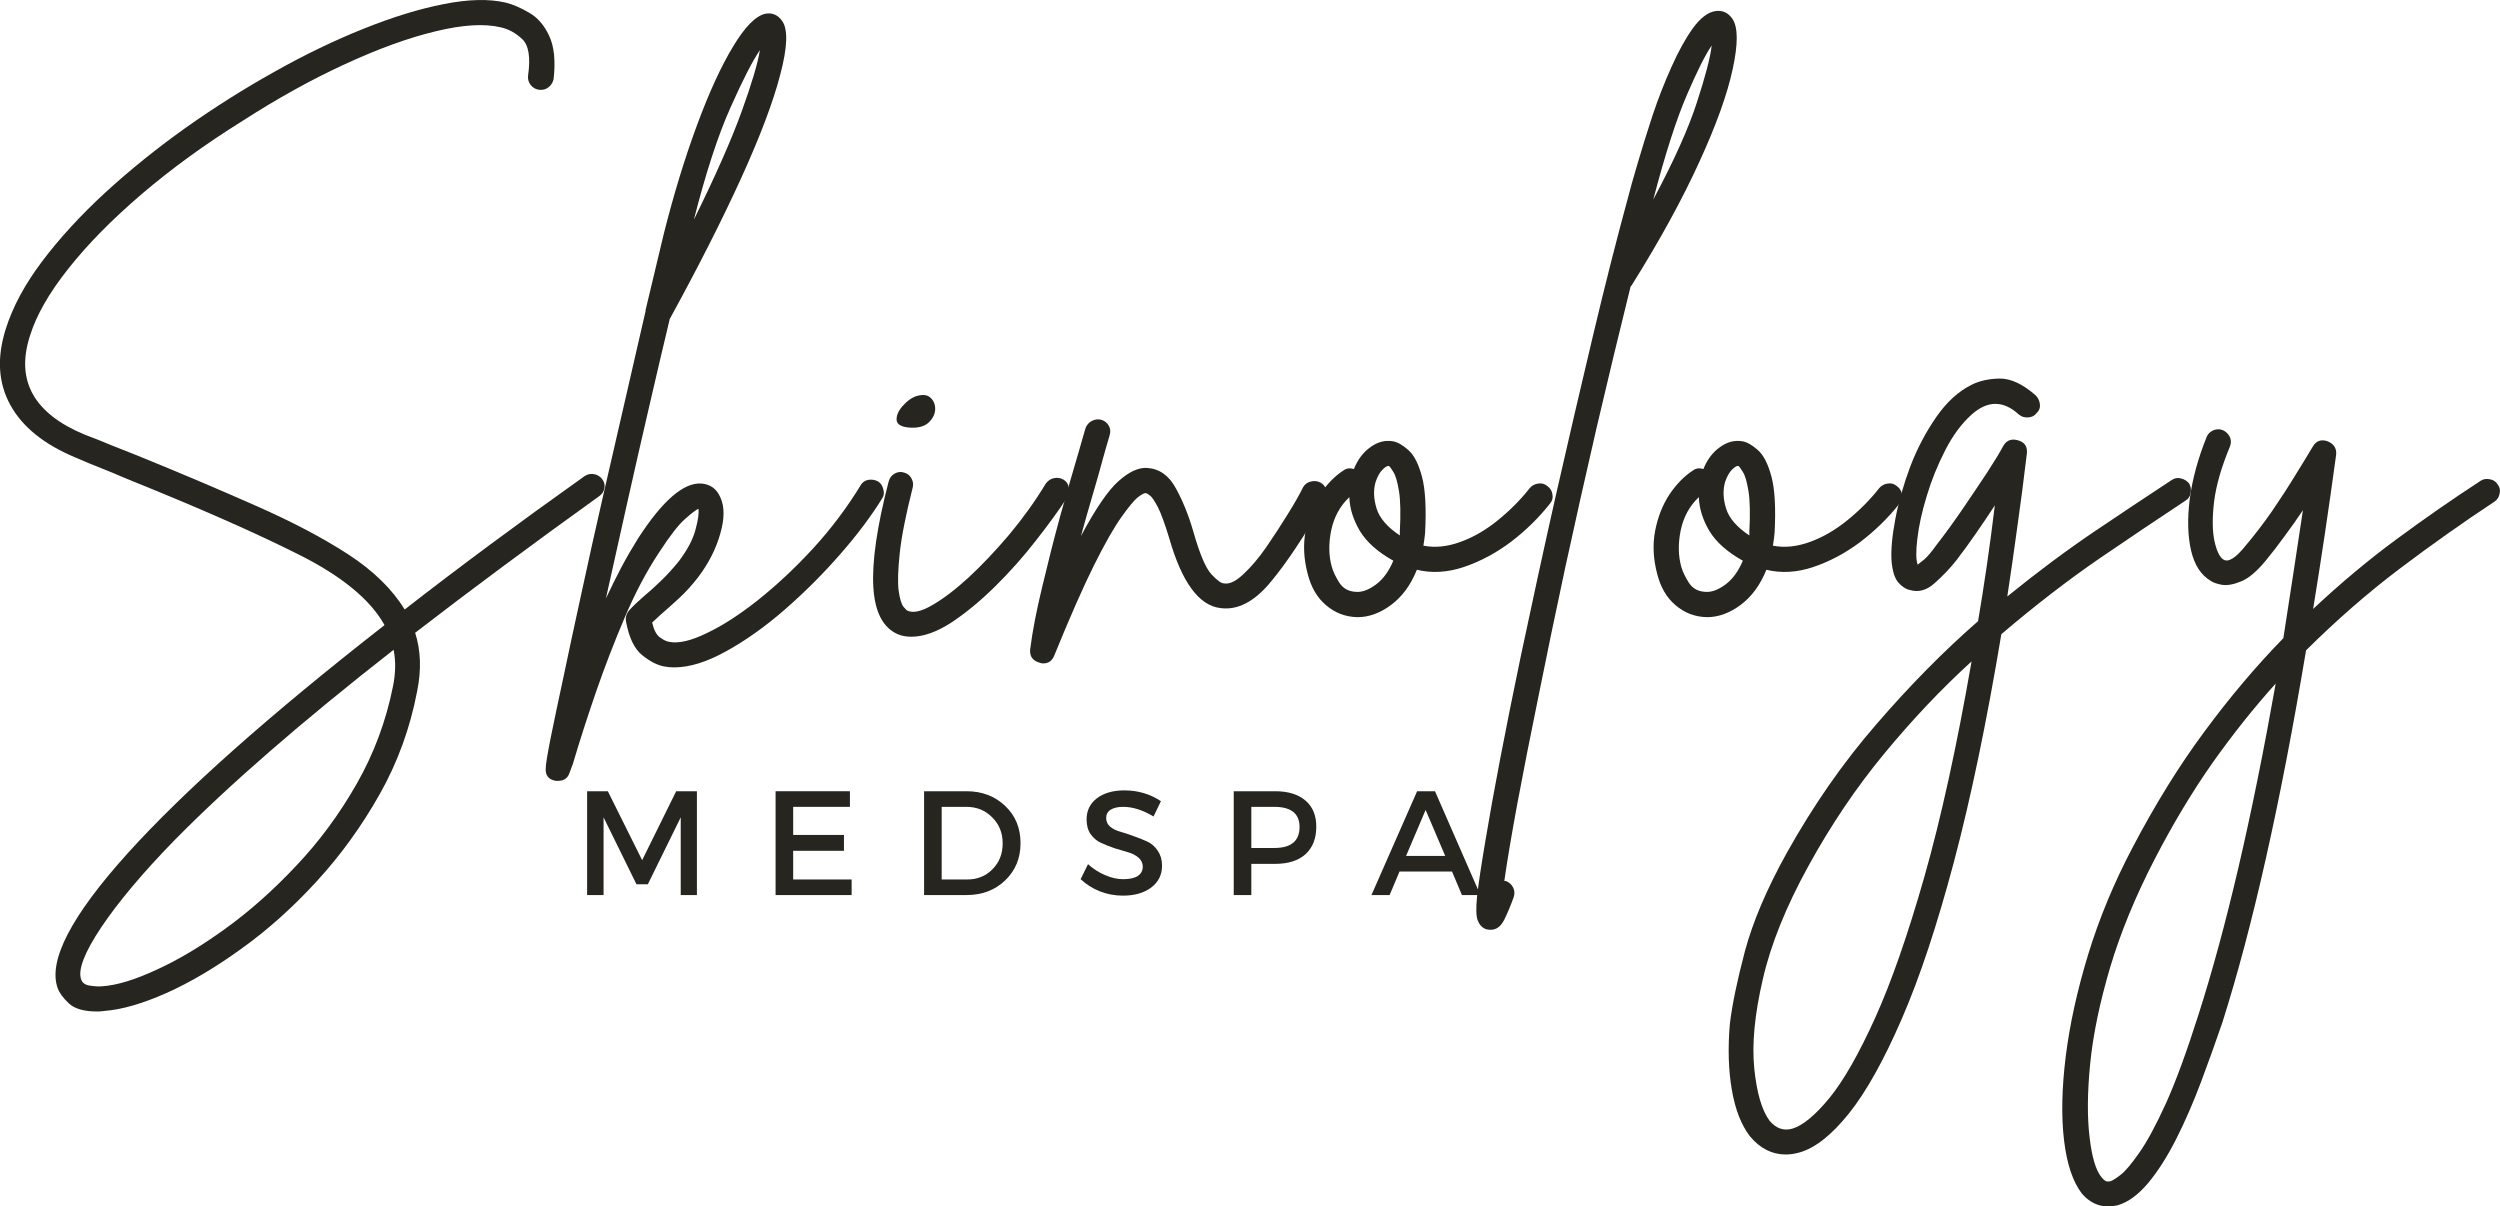
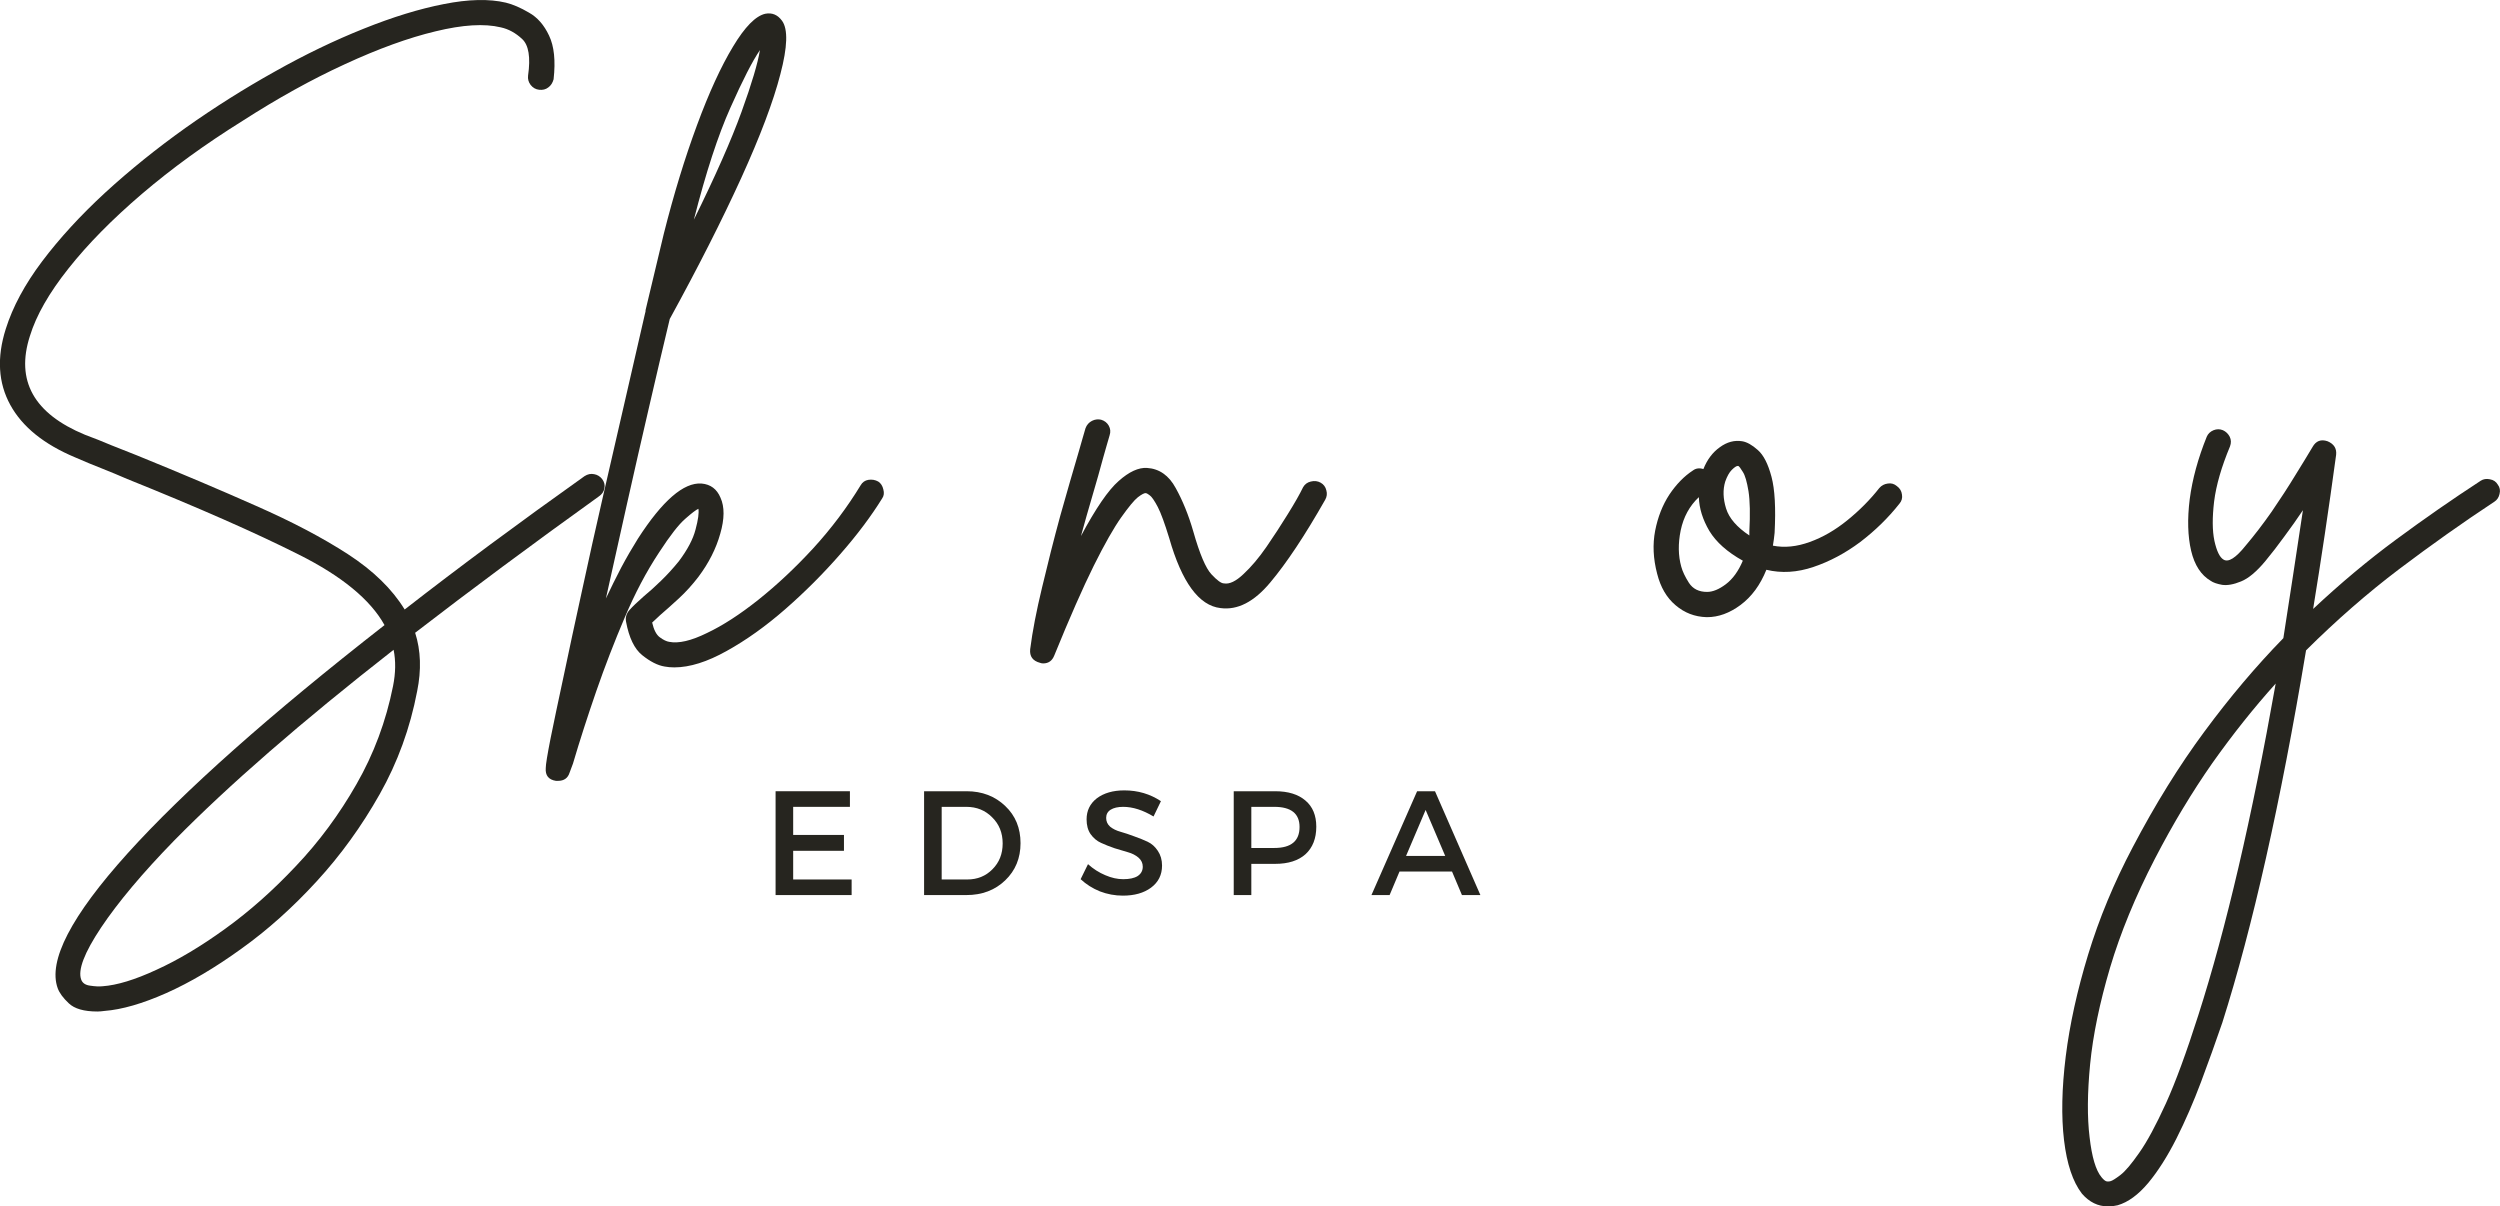
<svg xmlns="http://www.w3.org/2000/svg" zoomAndPan="magnify" preserveAspectRatio="xMidYMid meet" version="1.0" viewBox="32.59 26.34 137.69 66.44">
  <defs>
    <g />
  </defs>
  <g fill="#26251f" fill-opacity="1">
    <g transform="translate(64.176, 75.637)">
      <g>
-         <path d="M 6.797 0 L 5.906 0 L 5.906 -4.281 L 4.094 -0.594 L 3.469 -0.594 L 1.656 -4.281 L 1.656 0 L 0.75 0 L 0.75 -5.719 L 1.891 -5.719 L 3.781 -1.922 L 5.656 -5.719 L 6.797 -5.719 Z M 6.797 0 " />
-       </g>
+         </g>
    </g>
  </g>
  <g fill="#26251f" fill-opacity="1">
    <g transform="translate(74.556, 75.637)">
      <g>
-         <path d="M 4.844 -4.859 L 1.719 -4.859 L 1.719 -3.312 L 4.516 -3.312 L 4.516 -2.438 L 1.719 -2.438 L 1.719 -0.859 L 4.938 -0.859 L 4.938 0 L 0.75 0 L 0.75 -5.719 L 4.844 -5.719 Z M 4.844 -4.859 " />
+         <path d="M 4.844 -4.859 L 1.719 -4.859 L 1.719 -3.312 L 4.516 -3.312 L 4.516 -2.438 L 1.719 -2.438 L 1.719 -0.859 L 4.938 -0.859 L 4.938 0 L 0.75 0 L 0.75 -5.719 L 4.844 -5.719 Z " />
      </g>
    </g>
  </g>
  <g fill="#26251f" fill-opacity="1">
    <g transform="translate(82.735, 75.637)">
      <g>
        <path d="M 0.75 -5.719 L 3.094 -5.719 C 3.945 -5.719 4.656 -5.445 5.219 -4.906 C 5.781 -4.375 6.062 -3.691 6.062 -2.859 C 6.062 -2.035 5.781 -1.352 5.219 -0.812 C 4.656 -0.27 3.941 0 3.078 0 L 0.75 0 Z M 1.719 -4.859 L 1.719 -0.859 L 3.125 -0.859 C 3.688 -0.859 4.148 -1.047 4.516 -1.422 C 4.891 -1.797 5.078 -2.27 5.078 -2.844 C 5.078 -3.426 4.883 -3.906 4.5 -4.281 C 4.125 -4.664 3.648 -4.859 3.078 -4.859 Z M 1.719 -4.859 " />
      </g>
    </g>
  </g>
  <g fill="#26251f" fill-opacity="1">
    <g transform="translate(91.888, 75.637)">
      <g>
        <path d="M 2.625 -5.766 C 3.375 -5.766 4.047 -5.566 4.641 -5.172 L 4.234 -4.328 C 3.648 -4.68 3.094 -4.859 2.562 -4.859 C 2.27 -4.859 2.039 -4.805 1.875 -4.703 C 1.707 -4.598 1.625 -4.445 1.625 -4.25 C 1.625 -4.062 1.695 -3.898 1.844 -3.766 C 2 -3.641 2.191 -3.547 2.422 -3.484 C 2.648 -3.422 2.898 -3.336 3.172 -3.234 C 3.441 -3.141 3.688 -3.039 3.906 -2.938 C 4.133 -2.832 4.32 -2.664 4.469 -2.438 C 4.625 -2.207 4.703 -1.938 4.703 -1.625 C 4.703 -1.113 4.5 -0.707 4.094 -0.406 C 3.695 -0.113 3.18 0.031 2.547 0.031 C 2.109 0.031 1.688 -0.047 1.281 -0.203 C 0.875 -0.367 0.52 -0.594 0.219 -0.875 L 0.625 -1.703 C 0.914 -1.441 1.234 -1.238 1.578 -1.094 C 1.922 -0.945 2.25 -0.875 2.562 -0.875 C 2.906 -0.875 3.172 -0.93 3.359 -1.047 C 3.547 -1.172 3.641 -1.344 3.641 -1.562 C 3.641 -1.758 3.562 -1.926 3.406 -2.062 C 3.25 -2.195 3.055 -2.297 2.828 -2.359 C 2.609 -2.422 2.363 -2.492 2.094 -2.578 C 1.82 -2.672 1.57 -2.77 1.344 -2.875 C 1.113 -2.977 0.922 -3.141 0.766 -3.359 C 0.617 -3.578 0.547 -3.848 0.547 -4.172 C 0.547 -4.648 0.734 -5.035 1.109 -5.328 C 1.492 -5.617 2 -5.766 2.625 -5.766 Z M 2.625 -5.766 " />
      </g>
    </g>
  </g>
  <g fill="#26251f" fill-opacity="1">
    <g transform="translate(99.789, 75.637)">
      <g>
        <path d="M 0.75 -5.719 L 3.031 -5.719 C 3.75 -5.719 4.305 -5.547 4.703 -5.203 C 5.098 -4.867 5.297 -4.391 5.297 -3.766 C 5.297 -3.117 5.098 -2.613 4.703 -2.25 C 4.305 -1.895 3.75 -1.719 3.031 -1.719 L 1.719 -1.719 L 1.719 0 L 0.75 0 Z M 1.719 -4.859 L 1.719 -2.594 L 2.984 -2.594 C 3.91 -2.594 4.375 -2.977 4.375 -3.75 C 4.375 -4.488 3.91 -4.859 2.984 -4.859 Z M 1.719 -4.859 " />
      </g>
    </g>
  </g>
  <g fill="#26251f" fill-opacity="1">
    <g transform="translate(108.108, 75.637)">
      <g>
        <path d="M 4.453 -1.297 L 1.562 -1.297 L 1.016 0 L 0.016 0 L 2.531 -5.719 L 3.516 -5.719 L 6.016 0 L 5 0 Z M 4.078 -2.156 L 3 -4.688 L 1.922 -2.156 Z M 4.078 -2.156 " />
      </g>
    </g>
  </g>
  <g fill="#26251f" fill-opacity="1">
    <g transform="translate(30.799, 60.909)">
      <g>
        <path d="M 34.953 -8.188 C 35.078 -8.02 35.117 -7.848 35.078 -7.672 C 35.047 -7.492 34.945 -7.348 34.781 -7.234 C 31.082 -4.578 27.707 -2.07 24.656 0.281 C 24.969 1.258 25.004 2.332 24.766 3.5 C 24.379 5.531 23.691 7.422 22.703 9.172 C 21.711 10.93 20.555 12.531 19.234 13.969 C 17.91 15.414 16.523 16.656 15.078 17.688 C 13.641 18.727 12.266 19.539 10.953 20.125 C 9.641 20.707 8.504 21.035 7.547 21.109 C 7.398 21.129 7.27 21.141 7.156 21.141 C 6.414 21.141 5.891 20.988 5.578 20.688 C 5.266 20.395 5.062 20.117 4.969 19.859 C 4.426 18.359 5.707 15.883 8.812 12.438 C 11.926 8.988 16.645 4.797 22.969 -0.141 C 22.188 -1.547 20.609 -2.844 18.234 -4.031 C 15.859 -5.227 12.711 -6.613 8.797 -8.188 C 8.348 -8.383 7.883 -8.578 7.406 -8.766 C 6.926 -8.953 6.438 -9.156 5.938 -9.375 C 4.219 -10.094 3.023 -11.055 2.359 -12.266 C 1.691 -13.484 1.609 -14.879 2.109 -16.453 C 2.492 -17.672 3.16 -18.91 4.109 -20.172 C 5.066 -21.441 6.223 -22.703 7.578 -23.953 C 8.941 -25.203 10.422 -26.395 12.016 -27.531 C 13.617 -28.664 15.254 -29.695 16.922 -30.625 C 18.586 -31.562 20.219 -32.348 21.812 -32.984 C 23.414 -33.629 24.891 -34.082 26.234 -34.344 C 27.586 -34.613 28.727 -34.641 29.656 -34.422 C 30.039 -34.328 30.461 -34.145 30.922 -33.875 C 31.391 -33.613 31.758 -33.191 32.031 -32.609 C 32.312 -32.023 32.395 -31.223 32.281 -30.203 C 32.227 -30.004 32.129 -29.852 31.984 -29.75 C 31.848 -29.645 31.68 -29.602 31.484 -29.625 C 31.297 -29.645 31.141 -29.734 31.016 -29.891 C 30.898 -30.047 30.852 -30.219 30.875 -30.406 C 31.02 -31.414 30.91 -32.086 30.547 -32.422 C 30.191 -32.754 29.801 -32.969 29.375 -33.062 C 28.469 -33.281 27.27 -33.207 25.781 -32.844 C 24.289 -32.488 22.625 -31.883 20.781 -31.031 C 18.945 -30.188 17.066 -29.145 15.141 -27.906 C 13.086 -26.625 11.242 -25.285 9.609 -23.891 C 7.973 -22.492 6.625 -21.125 5.562 -19.781 C 4.5 -18.445 3.789 -17.207 3.438 -16.062 C 2.645 -13.602 3.656 -11.789 6.469 -10.625 C 6.977 -10.438 7.461 -10.242 7.922 -10.047 C 8.391 -9.859 8.863 -9.672 9.344 -9.484 C 11.75 -8.504 13.938 -7.578 15.906 -6.703 C 17.875 -5.836 19.555 -4.953 20.953 -4.047 C 22.348 -3.141 23.391 -2.125 24.078 -1 C 27.086 -3.344 30.391 -5.789 33.984 -8.344 C 34.16 -8.457 34.336 -8.492 34.516 -8.453 C 34.691 -8.422 34.836 -8.332 34.953 -8.188 Z M 23.438 3.219 C 23.582 2.5 23.594 1.832 23.469 1.219 C 18.383 5.195 14.352 8.703 11.375 11.734 C 9.633 13.523 8.297 15.117 7.359 16.516 C 6.43 17.91 6.066 18.867 6.266 19.391 C 6.336 19.578 6.504 19.688 6.766 19.719 C 7.023 19.758 7.25 19.77 7.438 19.75 C 8.227 19.695 9.219 19.395 10.406 18.844 C 11.602 18.301 12.867 17.547 14.203 16.578 C 15.535 15.617 16.832 14.469 18.094 13.125 C 19.363 11.789 20.473 10.289 21.422 8.625 C 22.379 6.957 23.051 5.156 23.438 3.219 Z M 23.438 3.219 " />
      </g>
    </g>
  </g>
  <g fill="#26251f" fill-opacity="1">
    <g transform="translate(65.539, 60.909)">
      <g>
        <path d="M 15.422 -8.047 C 15.566 -7.953 15.66 -7.805 15.703 -7.609 C 15.754 -7.422 15.734 -7.258 15.641 -7.125 C 15.035 -6.145 14.266 -5.117 13.328 -4.047 C 12.391 -2.973 11.379 -1.961 10.297 -1.016 C 9.223 -0.078 8.148 0.688 7.078 1.281 C 6.004 1.883 5.039 2.188 4.188 2.188 C 4 2.188 3.82 2.172 3.656 2.141 C 3.27 2.078 2.859 1.867 2.422 1.516 C 1.992 1.172 1.695 0.555 1.531 -0.328 C 1.488 -0.566 1.551 -0.781 1.719 -0.969 C 1.883 -1.156 2.145 -1.406 2.5 -1.719 C 2.789 -1.957 3.109 -2.242 3.453 -2.578 C 3.797 -2.91 4.125 -3.27 4.438 -3.656 C 4.914 -4.289 5.223 -4.875 5.359 -5.406 C 5.504 -5.945 5.555 -6.328 5.516 -6.547 C 5.391 -6.492 5.148 -6.312 4.797 -6 C 4.441 -5.695 3.961 -5.082 3.359 -4.156 C 2.648 -3.082 2.016 -1.879 1.453 -0.547 C 0.891 0.773 0.367 2.125 -0.109 3.5 C -0.586 4.883 -1.016 6.211 -1.391 7.484 L -1.578 7.984 C -1.672 8.285 -1.883 8.438 -2.219 8.438 C -2.27 8.438 -2.305 8.438 -2.328 8.438 C -2.734 8.375 -2.922 8.141 -2.891 7.734 C -2.891 7.535 -2.801 6.988 -2.625 6.094 C -2.445 5.207 -2.207 4.066 -1.906 2.672 C -1.613 1.273 -1.281 -0.273 -0.906 -1.984 C -0.539 -3.691 -0.148 -5.445 0.266 -7.25 C 0.68 -9.051 1.086 -10.816 1.484 -12.547 C 1.879 -14.273 2.242 -15.863 2.578 -17.312 C 2.598 -17.363 2.609 -17.426 2.609 -17.5 C 3.035 -19.289 3.367 -20.688 3.609 -21.688 C 4.16 -23.875 4.77 -25.867 5.438 -27.672 C 6.102 -29.473 6.766 -30.914 7.422 -32 C 8.078 -33.094 8.672 -33.695 9.203 -33.812 C 9.578 -33.883 9.883 -33.754 10.125 -33.422 C 10.457 -32.961 10.426 -31.984 10.031 -30.484 C 9.645 -28.984 8.926 -27.078 7.875 -24.766 C 6.82 -22.453 5.508 -19.863 3.938 -17 C 3.582 -15.52 3.203 -13.898 2.797 -12.141 C 2.391 -10.391 1.984 -8.609 1.578 -6.797 C 1.172 -4.984 0.785 -3.254 0.422 -1.609 C 0.691 -2.18 0.973 -2.75 1.266 -3.312 C 1.566 -3.875 1.875 -4.406 2.188 -4.906 C 3.539 -7 4.707 -8.008 5.688 -7.938 C 6.188 -7.895 6.535 -7.633 6.734 -7.156 C 6.961 -6.656 6.957 -5.992 6.719 -5.172 C 6.488 -4.348 6.086 -3.555 5.516 -2.797 C 5.18 -2.359 4.82 -1.961 4.438 -1.609 C 4.051 -1.254 3.707 -0.945 3.406 -0.688 C 3.332 -0.613 3.254 -0.539 3.172 -0.469 C 3.086 -0.395 3.02 -0.332 2.969 -0.281 C 3.062 0.125 3.203 0.395 3.391 0.531 C 3.586 0.676 3.758 0.758 3.906 0.781 C 4.426 0.883 5.117 0.723 5.984 0.297 C 6.859 -0.117 7.801 -0.727 8.812 -1.531 C 9.832 -2.344 10.844 -3.289 11.844 -4.375 C 12.844 -5.469 13.711 -6.625 14.453 -7.844 C 14.547 -8.008 14.688 -8.109 14.875 -8.141 C 15.07 -8.172 15.254 -8.141 15.422 -8.047 Z M 8.906 -31.812 C 8.5 -31.219 7.957 -30.16 7.281 -28.641 C 6.602 -27.129 5.93 -25.07 5.266 -22.469 C 6.453 -24.875 7.328 -26.852 7.891 -28.406 C 8.453 -29.957 8.789 -31.094 8.906 -31.812 Z M 8.906 -31.812 " />
      </g>
    </g>
  </g>
  <g fill="#26251f" fill-opacity="1">
    <g transform="translate(80.674, 60.909)">
      <g>
-         <path d="M 10.484 -8.156 C 10.648 -8.062 10.75 -7.914 10.781 -7.719 C 10.82 -7.531 10.797 -7.352 10.703 -7.188 C 10.242 -6.477 9.664 -5.68 8.969 -4.797 C 8.281 -3.91 7.531 -3.066 6.719 -2.266 C 5.914 -1.473 5.113 -0.812 4.312 -0.281 C 3.508 0.238 2.773 0.5 2.109 0.5 C 1.828 0.5 1.578 0.453 1.359 0.359 C 0.547 0.004 0.098 -0.859 0.016 -2.234 C -0.066 -3.609 0.211 -5.547 0.859 -8.047 C 0.91 -8.242 1.02 -8.391 1.188 -8.484 C 1.352 -8.578 1.52 -8.598 1.688 -8.547 C 1.875 -8.504 2.016 -8.398 2.109 -8.234 C 2.203 -8.066 2.227 -7.898 2.188 -7.734 C 1.801 -6.203 1.562 -4.988 1.469 -4.094 C 1.375 -3.195 1.352 -2.52 1.406 -2.062 C 1.469 -1.613 1.555 -1.312 1.672 -1.156 C 1.797 -1.008 1.867 -0.938 1.891 -0.938 C 2.203 -0.789 2.656 -0.891 3.25 -1.234 C 3.852 -1.578 4.523 -2.086 5.266 -2.766 C 6.004 -3.453 6.75 -4.238 7.5 -5.125 C 8.25 -6.02 8.922 -6.957 9.516 -7.938 C 9.641 -8.102 9.789 -8.203 9.969 -8.234 C 10.145 -8.273 10.316 -8.25 10.484 -8.156 Z M 2.047 -11.016 C 1.566 -11.047 1.316 -11.188 1.297 -11.438 C 1.285 -11.688 1.395 -11.941 1.625 -12.203 C 1.852 -12.461 2.086 -12.641 2.328 -12.734 C 2.703 -12.859 2.977 -12.836 3.156 -12.672 C 3.344 -12.504 3.43 -12.285 3.422 -12.016 C 3.41 -11.754 3.289 -11.516 3.062 -11.297 C 2.832 -11.086 2.492 -10.992 2.047 -11.016 Z M 2.047 -11.016 " />
-       </g>
+         </g>
    </g>
  </g>
  <g fill="#26251f" fill-opacity="1">
    <g transform="translate(90.906, 60.909)">
      <g>
        <path d="M 14.422 -7.984 C 14.586 -7.891 14.691 -7.75 14.734 -7.562 C 14.785 -7.383 14.766 -7.211 14.672 -7.047 C 13.547 -5.066 12.535 -3.547 11.641 -2.484 C 10.754 -1.422 9.844 -0.953 8.906 -1.078 C 7.719 -1.211 6.773 -2.5 6.078 -4.938 C 5.836 -5.727 5.629 -6.297 5.453 -6.641 C 5.273 -6.984 5.129 -7.195 5.016 -7.281 C 4.91 -7.363 4.836 -7.406 4.797 -7.406 C 4.723 -7.426 4.578 -7.352 4.359 -7.188 C 4.148 -7.02 3.844 -6.648 3.438 -6.078 C 3.031 -5.504 2.523 -4.613 1.922 -3.406 C 1.328 -2.207 0.602 -0.562 -0.25 1.531 C -0.363 1.82 -0.566 1.969 -0.859 1.969 C -0.93 1.969 -0.988 1.957 -1.031 1.938 C -1.438 1.832 -1.617 1.582 -1.578 1.188 C -1.453 0.207 -1.234 -0.926 -0.922 -2.219 C -0.617 -3.508 -0.285 -4.82 0.078 -6.156 C 0.453 -7.488 0.797 -8.68 1.109 -9.734 C 1.18 -9.973 1.242 -10.191 1.297 -10.391 C 1.359 -10.598 1.414 -10.797 1.469 -10.984 C 1.539 -11.172 1.66 -11.305 1.828 -11.391 C 1.992 -11.473 2.16 -11.492 2.328 -11.453 C 2.516 -11.398 2.656 -11.289 2.75 -11.125 C 2.844 -10.957 2.859 -10.781 2.797 -10.594 C 2.742 -10.406 2.688 -10.207 2.625 -10 C 2.57 -9.801 2.508 -9.582 2.438 -9.344 C 2.27 -8.719 2.078 -8.035 1.859 -7.297 C 1.641 -6.555 1.426 -5.805 1.219 -5.047 C 2.031 -6.566 2.723 -7.578 3.297 -8.078 C 3.867 -8.586 4.391 -8.828 4.859 -8.797 C 5.535 -8.754 6.062 -8.383 6.438 -7.688 C 6.82 -7 7.145 -6.203 7.406 -5.297 C 7.758 -4.055 8.094 -3.27 8.406 -2.938 C 8.719 -2.602 8.945 -2.438 9.094 -2.438 C 9.395 -2.383 9.754 -2.555 10.172 -2.953 C 10.598 -3.348 11.02 -3.848 11.438 -4.453 C 11.852 -5.055 12.242 -5.656 12.609 -6.25 C 12.984 -6.852 13.266 -7.348 13.453 -7.734 C 13.547 -7.898 13.688 -8.004 13.875 -8.047 C 14.07 -8.098 14.254 -8.078 14.422 -7.984 Z M 14.422 -7.984 " />
      </g>
    </g>
  </g>
  <g fill="#26251f" fill-opacity="1">
    <g transform="translate(104.86, 60.909)">
      <g>
-         <path d="M 12.953 -7.797 C 13.117 -7.68 13.211 -7.523 13.234 -7.328 C 13.266 -7.141 13.219 -6.973 13.094 -6.828 C 12.477 -6.047 11.758 -5.344 10.938 -4.719 C 10.113 -4.102 9.254 -3.645 8.359 -3.344 C 7.461 -3.039 6.598 -2.988 5.766 -3.188 C 5.43 -2.352 4.957 -1.707 4.344 -1.25 C 3.738 -0.801 3.125 -0.578 2.5 -0.578 C 2.5 -0.578 2.492 -0.578 2.484 -0.578 C 2.473 -0.578 2.469 -0.578 2.469 -0.578 C 1.82 -0.598 1.254 -0.816 0.766 -1.234 C 0.273 -1.648 -0.062 -2.227 -0.25 -2.969 C -0.469 -3.801 -0.504 -4.594 -0.359 -5.344 C -0.211 -6.094 0.047 -6.754 0.422 -7.328 C 0.805 -7.898 1.238 -8.344 1.719 -8.656 C 1.883 -8.781 2.078 -8.805 2.297 -8.734 C 2.504 -9.254 2.805 -9.656 3.203 -9.938 C 3.598 -10.227 4.008 -10.336 4.438 -10.266 C 4.695 -10.223 4.984 -10.062 5.297 -9.781 C 5.609 -9.508 5.859 -9.02 6.047 -8.312 C 6.234 -7.613 6.289 -6.582 6.219 -5.219 C 6.195 -4.977 6.164 -4.742 6.125 -4.516 C 6.758 -4.391 7.438 -4.457 8.156 -4.719 C 8.875 -4.977 9.566 -5.379 10.234 -5.922 C 10.898 -6.461 11.484 -7.051 11.984 -7.688 C 12.109 -7.832 12.266 -7.914 12.453 -7.938 C 12.641 -7.969 12.805 -7.922 12.953 -7.797 Z M 2.5 -1.969 C 2.812 -1.969 3.156 -2.109 3.531 -2.391 C 3.914 -2.68 4.227 -3.113 4.469 -3.688 C 3.613 -4.164 3 -4.711 2.625 -5.328 C 2.258 -5.953 2.066 -6.57 2.047 -7.188 C 1.535 -6.707 1.203 -6.098 1.047 -5.359 C 0.898 -4.629 0.91 -3.961 1.078 -3.359 C 1.148 -3.098 1.289 -2.801 1.5 -2.469 C 1.719 -2.133 2.051 -1.969 2.5 -1.969 Z M 4.828 -5.297 C 4.879 -6.254 4.863 -6.992 4.781 -7.516 C 4.695 -8.035 4.594 -8.391 4.469 -8.578 C 4.352 -8.773 4.27 -8.883 4.219 -8.906 C 4.195 -8.906 4.188 -8.906 4.188 -8.906 C 4.113 -8.906 4.004 -8.832 3.859 -8.688 C 3.723 -8.551 3.602 -8.336 3.5 -8.047 C 3.363 -7.598 3.379 -7.102 3.547 -6.562 C 3.711 -6.031 4.141 -5.535 4.828 -5.078 C 4.828 -5.148 4.828 -5.223 4.828 -5.297 Z M 4.828 -5.297 " />
-       </g>
+         </g>
    </g>
  </g>
  <g fill="#26251f" fill-opacity="1">
    <g transform="translate(117.489, 60.909)">
      <g>
-         <path d="M 10.516 -33.531 C 10.828 -33.07 10.832 -32.148 10.531 -30.766 C 10.238 -29.391 9.625 -27.68 8.688 -25.641 C 7.758 -23.598 6.52 -21.336 4.969 -18.859 C 4.945 -18.836 4.926 -18.812 4.906 -18.781 C 4.281 -16.258 3.66 -13.688 3.047 -11.062 C 2.441 -8.438 1.863 -5.859 1.312 -3.328 C 0.77 -0.797 0.273 1.582 -0.172 3.812 C -0.629 6.039 -1.02 8.023 -1.344 9.766 C -1.664 11.504 -1.898 12.898 -2.047 13.953 C -2.016 13.953 -1.988 13.953 -1.969 13.953 C -1.781 14.023 -1.645 14.145 -1.562 14.312 C -1.477 14.477 -1.469 14.656 -1.531 14.844 C -1.695 15.301 -1.867 15.711 -2.047 16.078 C -2.234 16.453 -2.484 16.641 -2.797 16.641 C -2.859 16.641 -2.941 16.629 -3.047 16.609 C -3.254 16.535 -3.406 16.383 -3.5 16.156 C -3.602 15.926 -3.617 15.473 -3.547 14.797 C -3.473 14.117 -3.316 13.078 -3.078 11.672 C -2.648 9.086 -2.004 5.723 -1.141 1.578 C -0.523 -1.336 0.117 -4.301 0.797 -7.312 C 1.484 -10.332 2.16 -13.242 2.828 -16.047 C 3.492 -18.848 4.141 -21.395 4.766 -23.688 C 4.879 -24.133 5.055 -24.766 5.297 -25.578 C 5.535 -26.391 5.805 -27.258 6.109 -28.188 C 6.422 -29.125 6.77 -30.02 7.156 -30.875 C 7.539 -31.738 7.93 -32.445 8.328 -33 C 8.734 -33.562 9.141 -33.879 9.547 -33.953 C 9.953 -34.023 10.273 -33.883 10.516 -33.531 Z M 6.156 -23.578 C 7.301 -25.723 8.102 -27.508 8.562 -28.938 C 9.031 -30.375 9.301 -31.414 9.375 -32.062 C 9.039 -31.582 8.586 -30.68 8.016 -29.359 C 7.441 -28.035 6.82 -26.109 6.156 -23.578 Z M 6.156 -23.578 " />
-       </g>
+         </g>
    </g>
  </g>
  <g fill="#26251f" fill-opacity="1">
    <g transform="translate(124.109, 60.909)">
      <g>
        <path d="M 12.953 -7.797 C 13.117 -7.68 13.211 -7.523 13.234 -7.328 C 13.266 -7.141 13.219 -6.973 13.094 -6.828 C 12.477 -6.047 11.758 -5.344 10.938 -4.719 C 10.113 -4.102 9.254 -3.645 8.359 -3.344 C 7.461 -3.039 6.598 -2.988 5.766 -3.188 C 5.43 -2.352 4.957 -1.707 4.344 -1.25 C 3.738 -0.801 3.125 -0.578 2.5 -0.578 C 2.5 -0.578 2.492 -0.578 2.484 -0.578 C 2.473 -0.578 2.469 -0.578 2.469 -0.578 C 1.82 -0.598 1.254 -0.816 0.766 -1.234 C 0.273 -1.648 -0.062 -2.227 -0.25 -2.969 C -0.469 -3.801 -0.504 -4.594 -0.359 -5.344 C -0.211 -6.094 0.047 -6.754 0.422 -7.328 C 0.805 -7.898 1.238 -8.344 1.719 -8.656 C 1.883 -8.781 2.078 -8.805 2.297 -8.734 C 2.504 -9.254 2.805 -9.656 3.203 -9.938 C 3.598 -10.227 4.008 -10.336 4.438 -10.266 C 4.695 -10.223 4.984 -10.062 5.297 -9.781 C 5.609 -9.508 5.859 -9.02 6.047 -8.312 C 6.234 -7.613 6.289 -6.582 6.219 -5.219 C 6.195 -4.977 6.164 -4.742 6.125 -4.516 C 6.758 -4.391 7.438 -4.457 8.156 -4.719 C 8.875 -4.977 9.566 -5.379 10.234 -5.922 C 10.898 -6.461 11.484 -7.051 11.984 -7.688 C 12.109 -7.832 12.266 -7.914 12.453 -7.938 C 12.641 -7.969 12.805 -7.922 12.953 -7.797 Z M 2.5 -1.969 C 2.812 -1.969 3.156 -2.109 3.531 -2.391 C 3.914 -2.68 4.227 -3.113 4.469 -3.688 C 3.613 -4.164 3 -4.711 2.625 -5.328 C 2.258 -5.953 2.066 -6.57 2.047 -7.188 C 1.535 -6.707 1.203 -6.098 1.047 -5.359 C 0.898 -4.629 0.91 -3.961 1.078 -3.359 C 1.148 -3.098 1.289 -2.801 1.5 -2.469 C 1.719 -2.133 2.051 -1.969 2.5 -1.969 Z M 4.828 -5.297 C 4.879 -6.254 4.863 -6.992 4.781 -7.516 C 4.695 -8.035 4.594 -8.391 4.469 -8.578 C 4.352 -8.773 4.27 -8.883 4.219 -8.906 C 4.195 -8.906 4.188 -8.906 4.188 -8.906 C 4.113 -8.906 4.004 -8.832 3.859 -8.688 C 3.723 -8.551 3.602 -8.336 3.5 -8.047 C 3.363 -7.598 3.379 -7.102 3.547 -6.562 C 3.711 -6.031 4.141 -5.535 4.828 -5.078 C 4.828 -5.148 4.828 -5.223 4.828 -5.297 Z M 4.828 -5.297 " />
      </g>
    </g>
  </g>
  <g fill="#26251f" fill-opacity="1">
    <g transform="translate(136.738, 60.909)">
      <g>
-         <path d="M 16.422 -7.938 C 16.516 -7.77 16.539 -7.594 16.5 -7.406 C 16.469 -7.219 16.367 -7.078 16.203 -6.984 C 14.828 -6.078 13.254 -5.02 11.484 -3.812 C 9.723 -2.602 7.922 -1.211 6.078 0.359 C 5.266 5.223 4.395 9.398 3.469 12.891 C 2.539 16.391 1.582 19.273 0.594 21.547 C -0.395 23.828 -1.363 25.562 -2.312 26.75 C -3.27 27.945 -4.18 28.664 -5.047 28.906 C -5.305 28.977 -5.555 29.016 -5.797 29.016 C -6.555 29.016 -7.211 28.68 -7.766 28.016 C -8.242 27.398 -8.578 26.547 -8.766 25.453 C -8.953 24.367 -8.988 23.16 -8.875 21.828 C -8.75 20.773 -8.473 19.441 -8.047 17.828 C -7.617 16.223 -6.859 14.43 -5.766 12.453 C -4.305 9.828 -2.656 7.453 -0.812 5.328 C 1.02 3.203 2.891 1.305 4.797 -0.359 C 4.961 -1.336 5.125 -2.363 5.281 -3.438 C 5.438 -4.508 5.582 -5.609 5.719 -6.734 C 5.383 -6.223 5.039 -5.711 4.688 -5.203 C 4.332 -4.691 3.973 -4.195 3.609 -3.719 C 3.254 -3.27 2.852 -2.848 2.406 -2.453 C 1.969 -2.055 1.508 -1.93 1.031 -2.078 C 0.82 -2.117 0.613 -2.254 0.406 -2.484 C 0.207 -2.711 0.082 -3.102 0.031 -3.656 C -0.008 -4.25 0.055 -5.016 0.234 -5.953 C 0.41 -6.898 0.688 -7.875 1.062 -8.875 C 1.445 -9.875 1.926 -10.785 2.5 -11.609 C 3.07 -12.43 3.719 -13.02 4.438 -13.375 C 4.863 -13.594 5.379 -13.707 5.984 -13.719 C 6.598 -13.727 7.266 -13.414 7.984 -12.781 C 8.117 -12.633 8.191 -12.469 8.203 -12.281 C 8.223 -12.102 8.16 -11.945 8.016 -11.812 C 7.898 -11.664 7.742 -11.586 7.547 -11.578 C 7.359 -11.566 7.191 -11.617 7.047 -11.734 C 6.191 -12.523 5.32 -12.523 4.438 -11.734 C 3.883 -11.234 3.398 -10.578 2.984 -9.766 C 2.566 -8.953 2.227 -8.113 1.969 -7.25 C 1.707 -6.395 1.535 -5.613 1.453 -4.906 C 1.367 -4.207 1.375 -3.727 1.469 -3.469 C 1.539 -3.52 1.664 -3.617 1.844 -3.766 C 2.02 -3.922 2.238 -4.18 2.5 -4.547 C 2.977 -5.16 3.461 -5.828 3.953 -6.547 C 4.441 -7.266 4.891 -7.93 5.297 -8.547 C 5.703 -9.172 6 -9.66 6.188 -10.016 C 6.375 -10.328 6.648 -10.426 7.016 -10.312 C 7.367 -10.207 7.523 -9.969 7.484 -9.594 C 7.316 -8.188 7.141 -6.828 6.953 -5.516 C 6.773 -4.203 6.594 -2.938 6.406 -1.719 C 8.07 -3.07 9.688 -4.273 11.25 -5.328 C 12.812 -6.379 14.211 -7.312 15.453 -8.125 C 15.617 -8.238 15.789 -8.27 15.969 -8.219 C 16.156 -8.176 16.305 -8.082 16.422 -7.938 Z M -5.438 27.594 C -4.863 27.426 -4.18 26.863 -3.391 25.906 C -2.609 24.945 -1.77 23.477 -0.875 21.5 C 0.02 19.52 0.926 16.922 1.844 13.703 C 2.758 10.484 3.625 6.535 4.438 1.859 C 2.789 3.359 1.191 5.047 -0.359 6.922 C -1.91 8.797 -3.305 10.863 -4.547 13.125 C -5.785 15.375 -6.625 17.457 -7.062 19.375 C -7.508 21.289 -7.664 22.922 -7.531 24.266 C -7.395 25.617 -7.113 26.582 -6.688 27.156 C -6.332 27.582 -5.914 27.727 -5.438 27.594 Z M -5.438 27.594 " />
-       </g>
+         </g>
    </g>
  </g>
  <g fill="#26251f" fill-opacity="1">
    <g transform="translate(152.66, 60.909)">
      <g>
        <path d="M 17.5 -7.875 C 17.613 -7.727 17.645 -7.555 17.594 -7.359 C 17.551 -7.172 17.457 -7.031 17.312 -6.938 C 15.57 -5.789 13.828 -4.555 12.078 -3.234 C 10.328 -1.91 8.613 -0.414 6.938 1.25 C 5.531 9.676 3.992 16.508 2.328 21.75 C 1.961 22.82 1.57 23.91 1.156 25.016 C 0.738 26.129 0.285 27.172 -0.203 28.141 C -0.691 29.109 -1.207 29.922 -1.75 30.578 C -2.301 31.234 -2.863 31.645 -3.438 31.812 C -3.602 31.852 -3.781 31.875 -3.969 31.875 C -4.52 31.875 -5 31.641 -5.406 31.172 C -5.906 30.523 -6.234 29.547 -6.391 28.234 C -6.547 26.922 -6.516 25.379 -6.297 23.609 C -6.078 21.848 -5.664 19.977 -5.062 18 C -4.457 16.02 -3.641 14.051 -2.609 12.094 C -1.367 9.727 -0.051 7.602 1.344 5.719 C 2.738 3.832 4.188 2.117 5.688 0.578 C 6.039 -1.672 6.398 -4.02 6.766 -6.469 C 6.453 -6 6.113 -5.52 5.75 -5.031 C 5.395 -4.539 5.039 -4.082 4.688 -3.656 C 4.207 -3.082 3.766 -2.711 3.359 -2.547 C 2.953 -2.379 2.602 -2.316 2.312 -2.359 C 2.031 -2.41 1.82 -2.484 1.688 -2.578 C 1.156 -2.891 0.797 -3.441 0.609 -4.234 C 0.422 -5.035 0.395 -5.984 0.531 -7.078 C 0.676 -8.18 0.988 -9.328 1.469 -10.516 C 1.539 -10.68 1.664 -10.801 1.844 -10.875 C 2.02 -10.945 2.191 -10.945 2.359 -10.875 C 2.523 -10.801 2.648 -10.68 2.734 -10.516 C 2.816 -10.348 2.82 -10.172 2.75 -9.984 C 2.281 -8.859 1.988 -7.848 1.875 -6.953 C 1.77 -6.066 1.773 -5.344 1.891 -4.781 C 2.016 -4.219 2.18 -3.875 2.391 -3.75 C 2.66 -3.582 3.066 -3.836 3.609 -4.516 C 4.086 -5.078 4.566 -5.703 5.047 -6.391 C 5.523 -7.086 5.957 -7.754 6.344 -8.391 C 6.738 -9.023 7.055 -9.547 7.297 -9.953 C 7.484 -10.285 7.758 -10.391 8.125 -10.266 C 8.477 -10.117 8.633 -9.867 8.594 -9.516 C 8.188 -6.535 7.766 -3.707 7.328 -1.031 C 8.836 -2.445 10.363 -3.723 11.906 -4.859 C 13.457 -6.004 15.008 -7.082 16.562 -8.094 C 16.707 -8.188 16.875 -8.211 17.062 -8.172 C 17.258 -8.141 17.406 -8.039 17.5 -7.875 Z M 1 21.359 C 2.531 16.586 3.953 10.492 5.266 3.078 C 4.066 4.41 2.906 5.867 1.781 7.453 C 0.664 9.047 -0.391 10.805 -1.391 12.734 C -2.461 14.805 -3.285 16.805 -3.859 18.734 C -4.43 20.672 -4.797 22.438 -4.953 24.031 C -5.109 25.633 -5.117 26.977 -4.984 28.062 C -4.859 29.156 -4.641 29.891 -4.328 30.266 C -4.211 30.41 -4.113 30.488 -4.031 30.5 C -3.945 30.508 -3.879 30.504 -3.828 30.484 C -3.734 30.461 -3.551 30.348 -3.281 30.141 C -3.02 29.941 -2.676 29.535 -2.25 28.922 C -1.82 28.316 -1.332 27.41 -0.781 26.203 C -0.238 25.004 0.352 23.391 1 21.359 Z M 1 21.359 " />
      </g>
    </g>
  </g>
</svg>